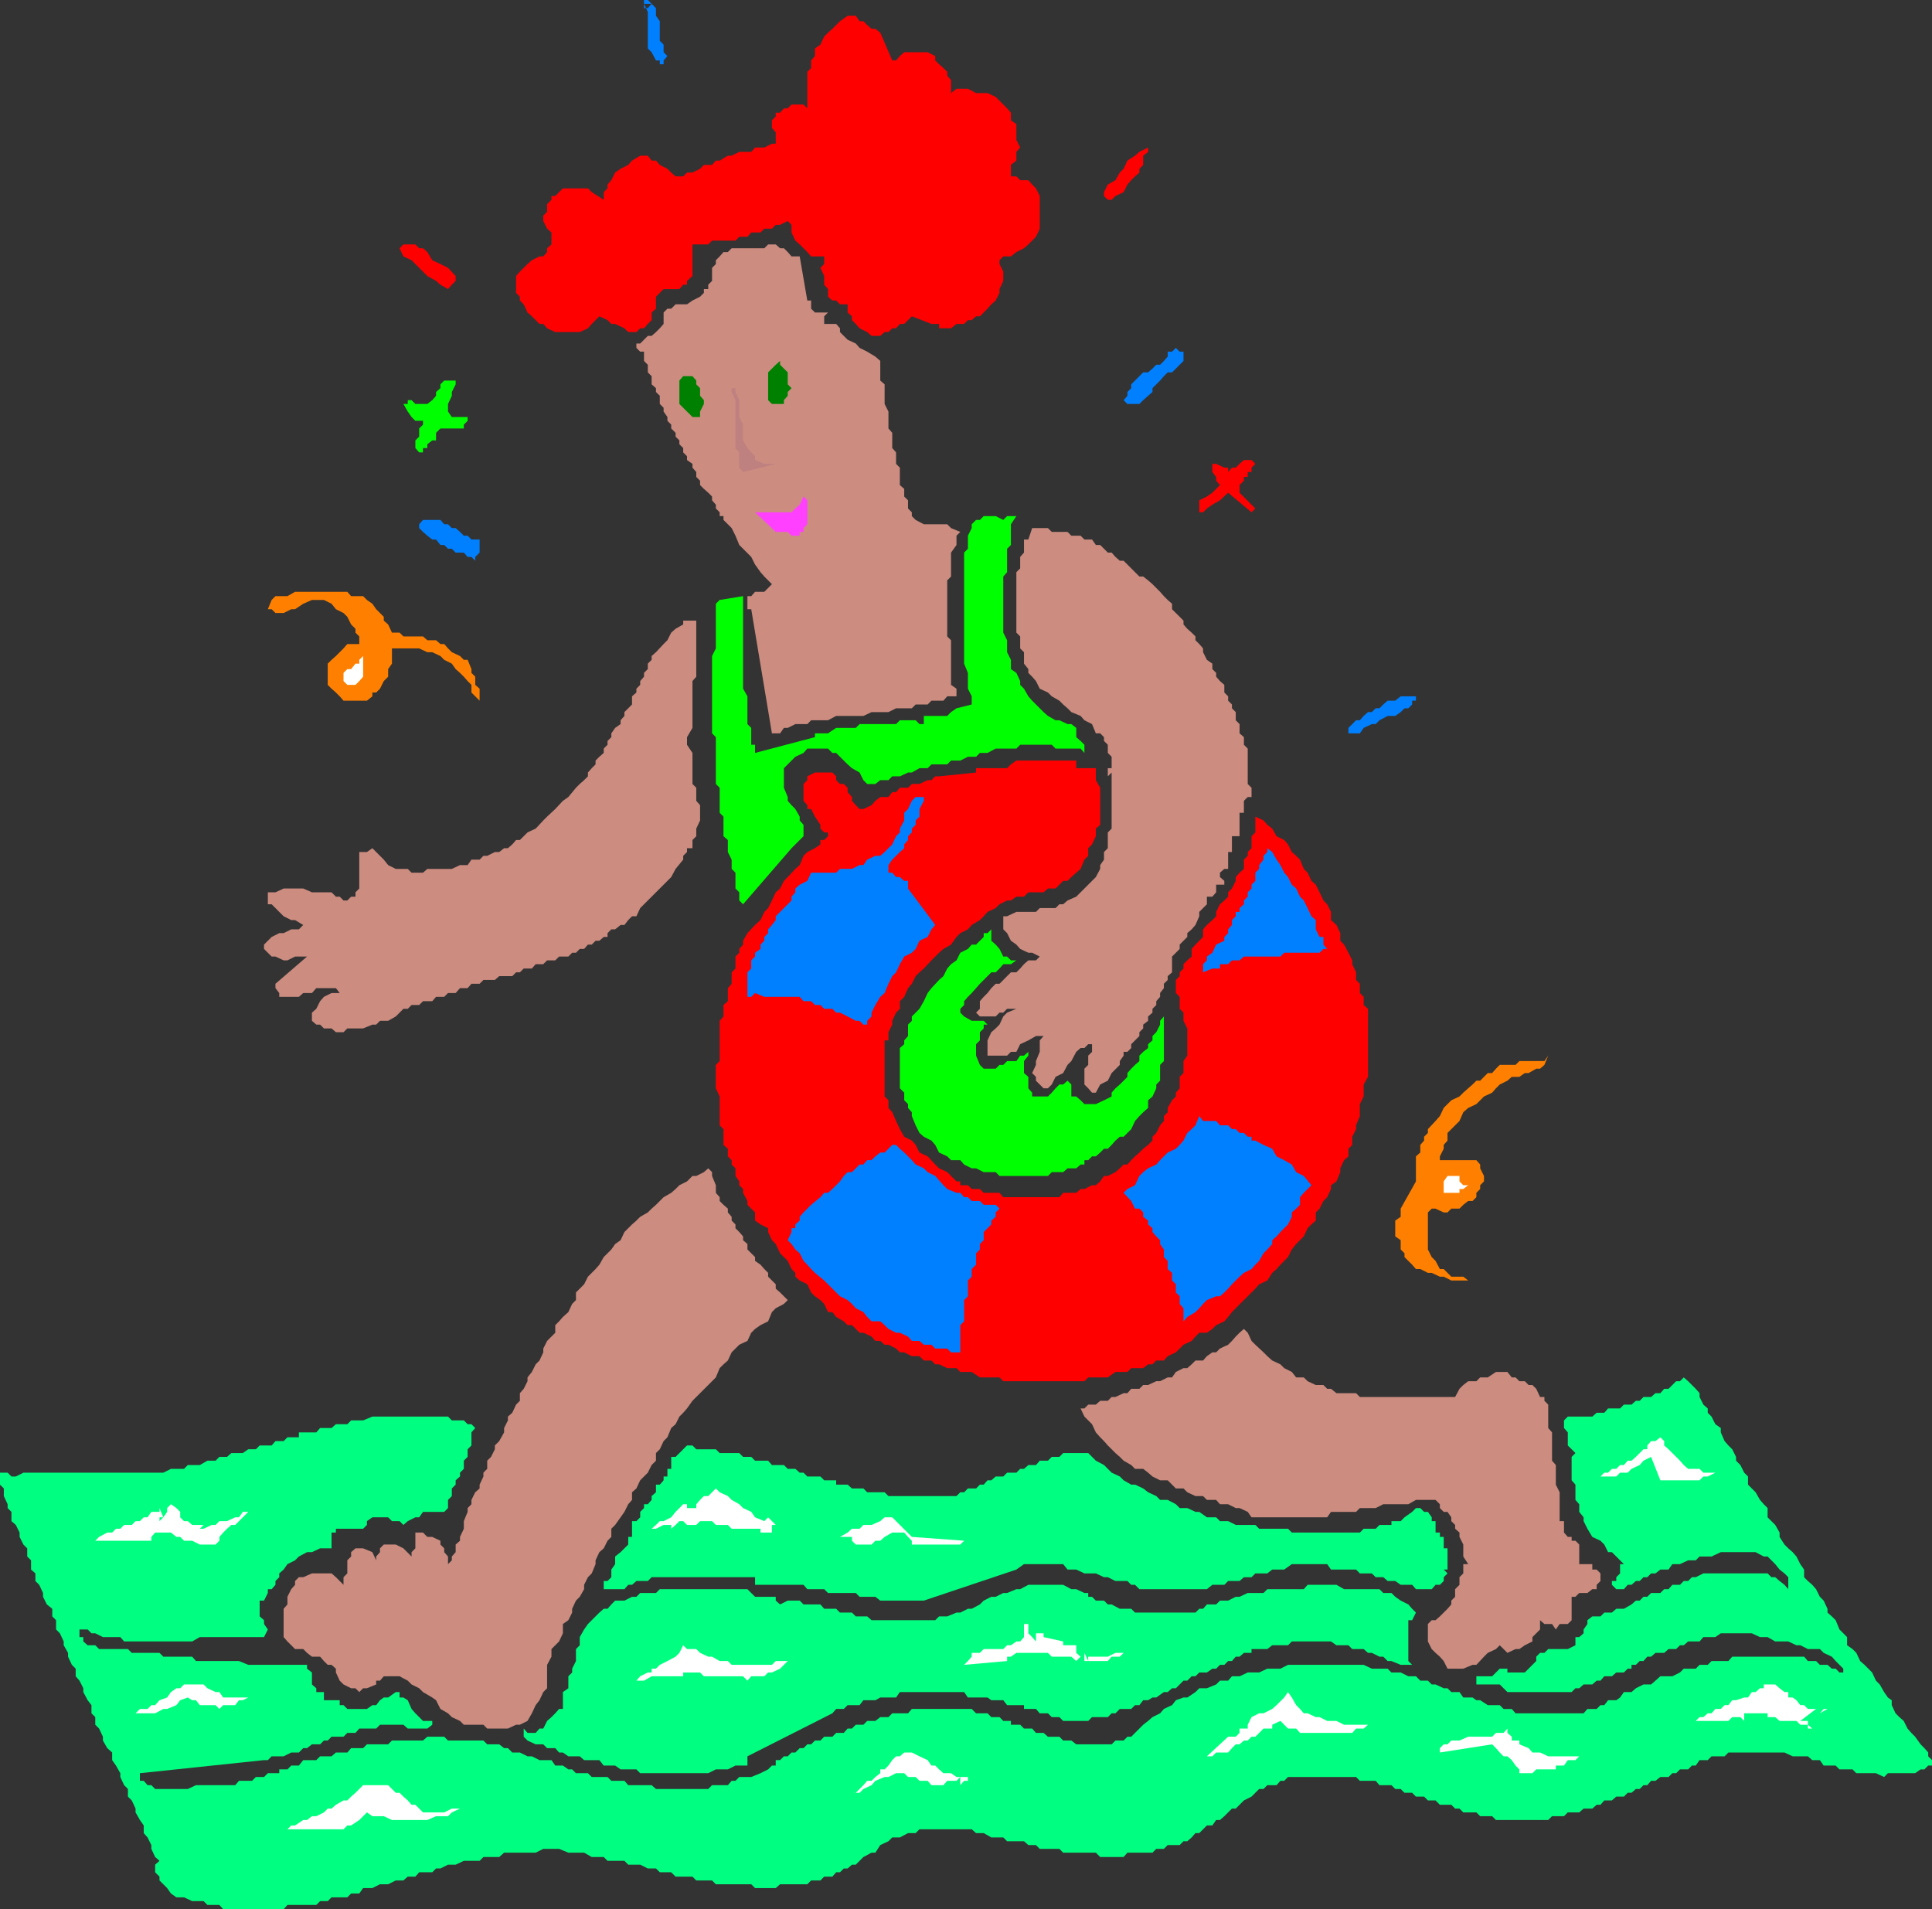
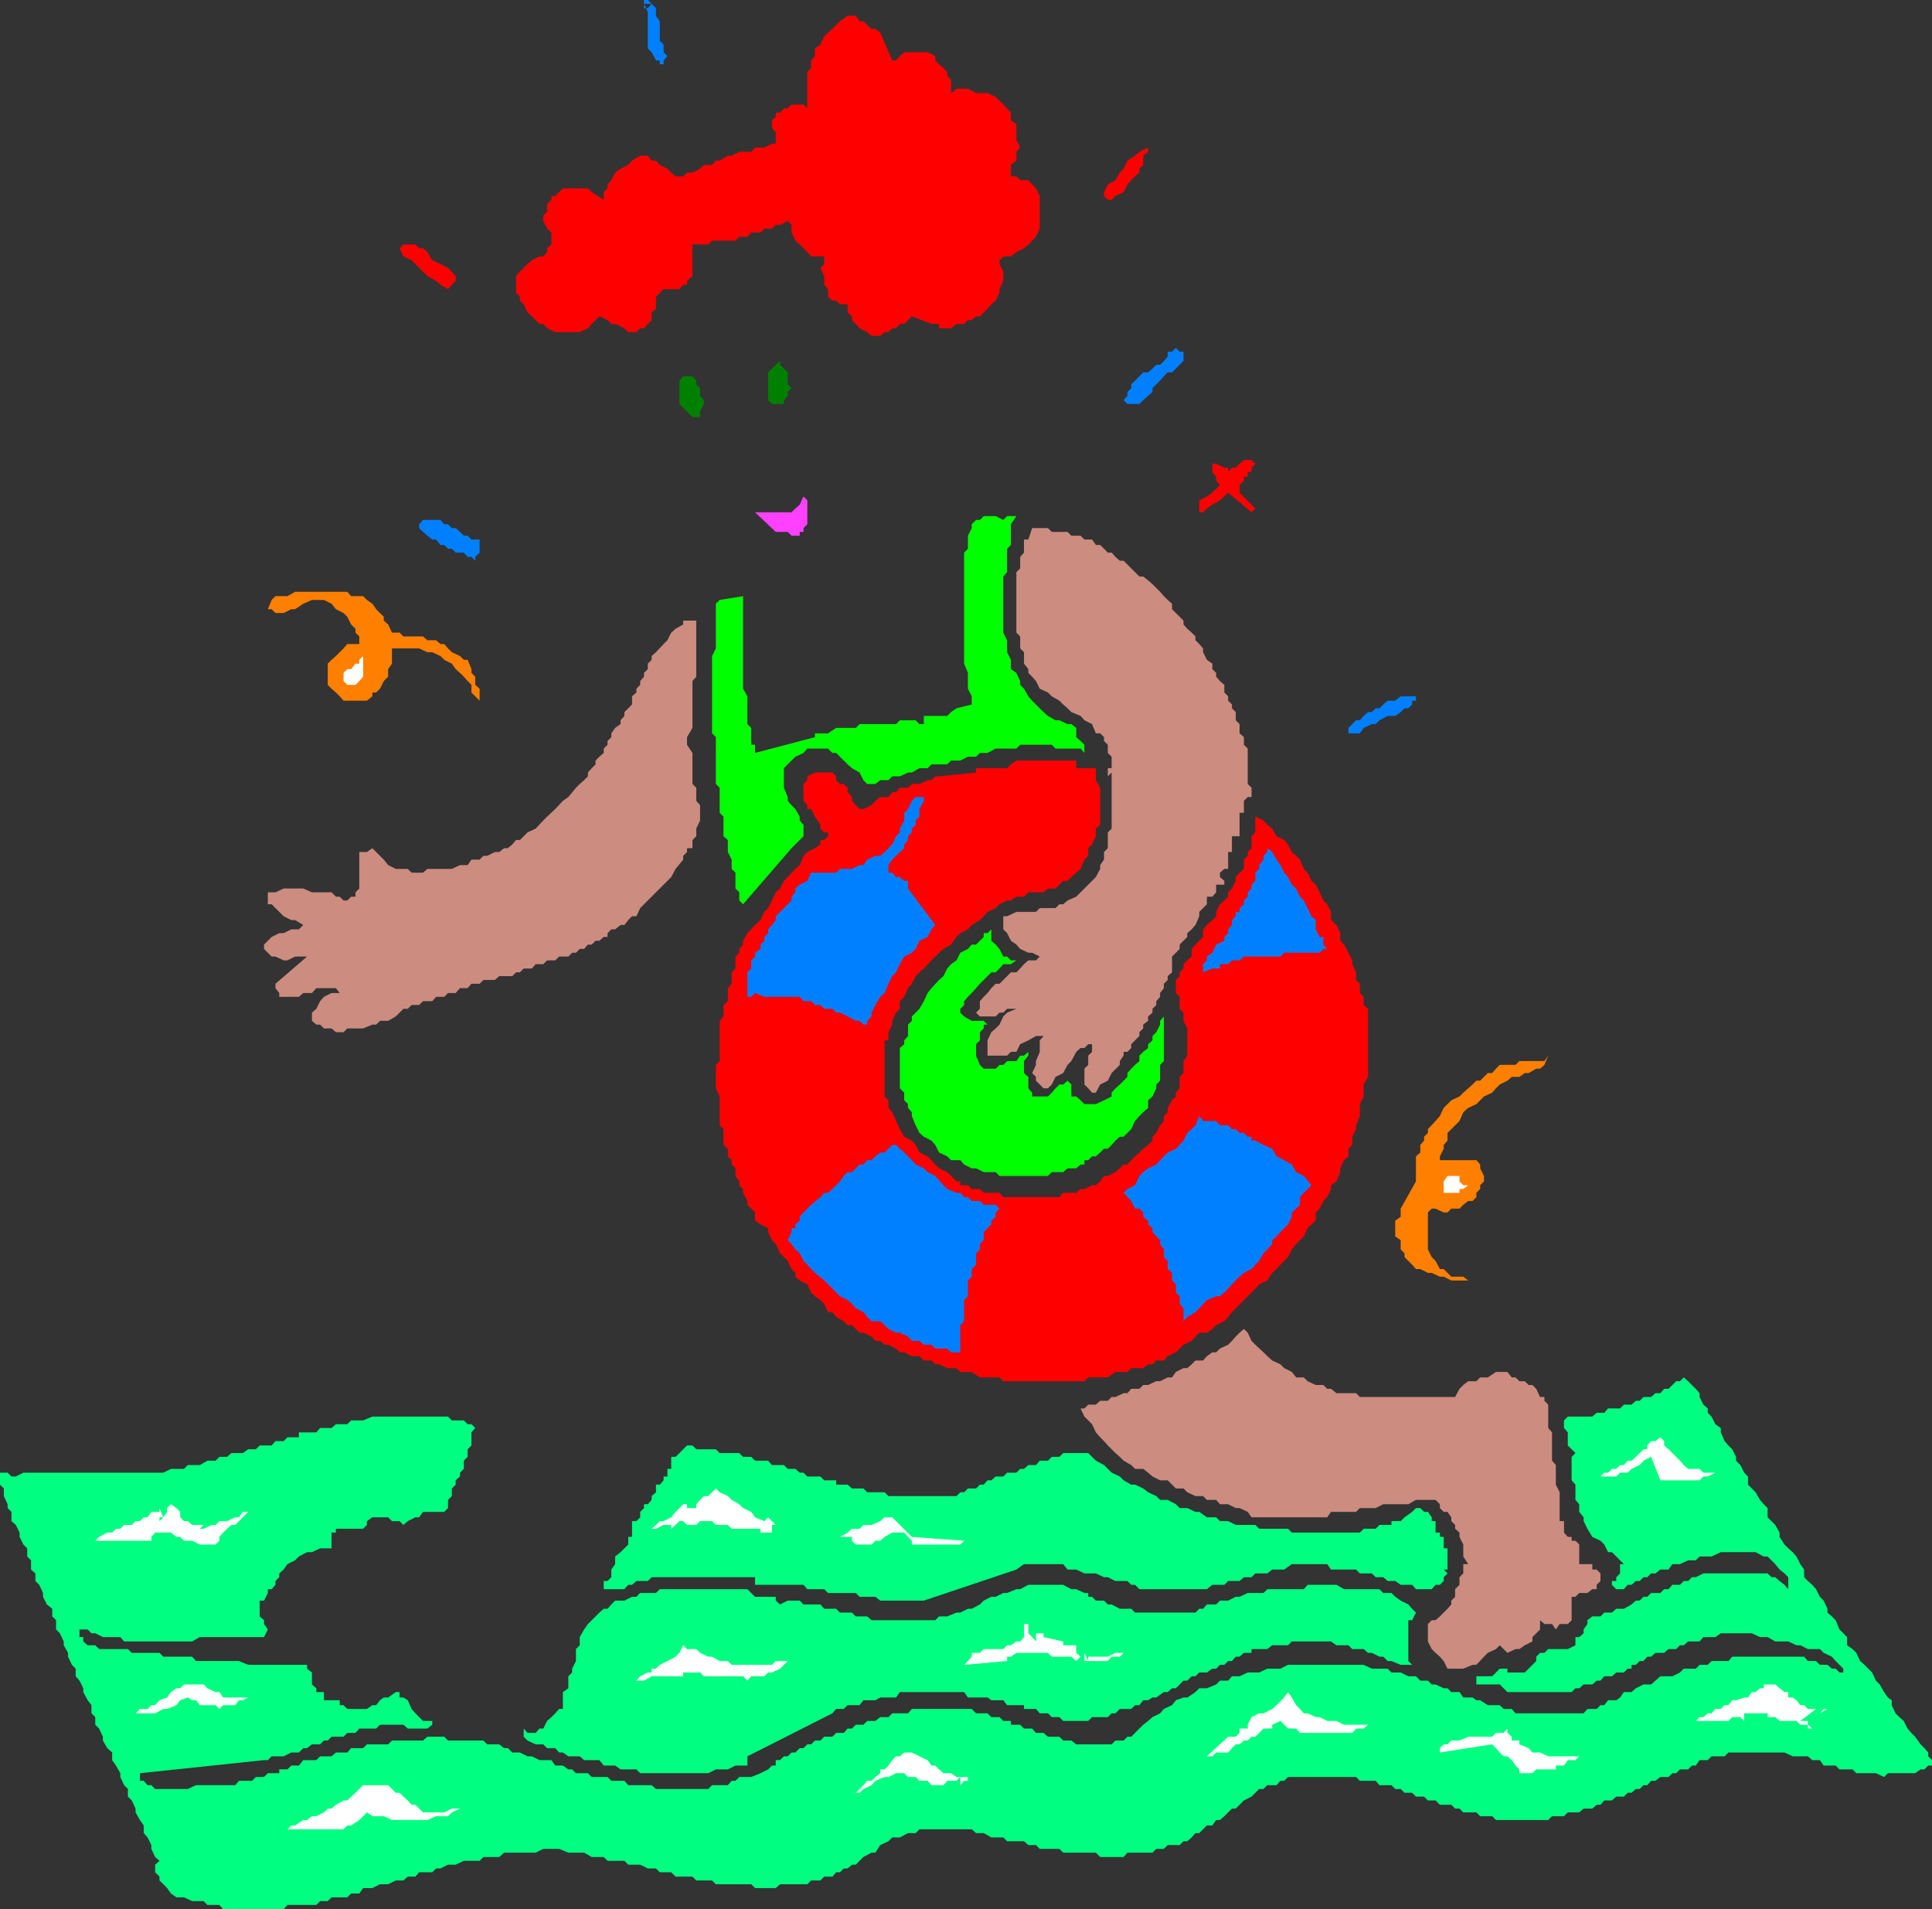
<svg xmlns="http://www.w3.org/2000/svg" width="354.902" height="350.699">
  <rect width="100%" height="100%" fill="#333333" stroke="none" />
  <path fill="#0080ff" d="m122.602 10.297-.7.8h.7-.7v.7h-.699v-.7h-.703l-.797-1.5-.703-.699V2.2l-.7-1.5v.8h.7l.703-.8h-1.402V0H119l.703.7.797.8v1.398l.703 1V7.5l.7.7v1.398l.699.699" />
  <path fill="red" d="m161.703 6 2.2 5.098h.699l.699-.801.8-.7h4.301l1.399.7v.8l.699.7.8.703.7.7v.698l.703.801v2.399l1-.801h2.098l1.5.8h2.101l1.5.7.7.703L185 19.898l.703.801v1.399l1 .699v2.902l.7 1.399-.7.8V29.5l-1 .797v2.101h1l.7.7h1.5l.699.8.699.7L191 36v6l-.7 1.5-1.398 1.398-.8.7-1.399.699-1 .8h-1.402l-.7.7v.703l.7 1.398v1.7l-.7 1.5v.699l-.699 1.402-.8.7-.7.8-.699.7-.703.699h-.7l-.8.699h-.7l-.698.703h-1.399l-1 .797H172.5V59.5h-1.398l-3.602-1.402-.7.699-.698.703h-.801l-.7.797h-.699l-.699.703h-.703l-.797.7h-1.601l-.801-.7-1.399-.703-.699-.797-.703-.703v-.7l-.797-.699v-1.5h-1.402l-.7-.699h-.699l-.8-.699v-1.402l-.7-.801v-1.598l-.699-1.5.7-.699v-1.402H149l-.7-.801-1.398-1.399-.8-.699-.7-1.5v-1.402l-.699-.7-1.402.7h-.801l-.7.703h-1.398l-.699.7H138l-.7.8h-1.5l-.698.7H130.8l-.7.698h-2.898V50.7l-1 .899v.699h-.703l-.7.8h-2.898L120.5 54.5v2.2l-.797.698v1.399L119 59.5l-.7.797h-.698l-.7.703h-1.5l-.699-.703L113 59.5h-.7l-.698-.703-1.5-.7-.7.7-.699.703-.703.797-1.5.703H102l-1.5-.703-.7-.797h-.698l-.7-.703-.699-.7-.8-.699-.7-1.5-.703-.699V54.5l-.7-.703v-3.098l.7-.8.703-.7.7-.699.8-.703 1.399-.7h.699l.699-.8v-.7l.8-.699V42.7l-.8-.699-.7-1.402v-1l.7-.7V37.5l.8-.8V36h.7l1.402-1.402H108l.703.699 2.2 1.402v-1.402l.699-.7v-.699l.699-.8.699-1.399 1-.699 1.402-.703.7-.797 1.5-.902H119l.703.902h.797l.703.797 1.399.703.699.7.8.698h1.399l.703-.699h1l1.399-.699.699-.703h1.5l.699-.797h.703l1.5-.902h.7l1.398-.7H138l.703-.8h1.7l1.398-.7h.699v-2.101l-.7-.797v-1.402l.7-.7V20.7h.8l.7-.8h.703l.7-.7h2.199l.699.7v-6.7l.699-.7v-1.402l.703-.801V8.898l1-.699.7-1.5.699-.699.8-.703 1.399-1.399 1.402-1h1.5l.7 1h.699l.699.7.8.699h.7l.902.703m49.199 21.098v.8l-.902.7v1.699l-.7.703v.7l-.8.698-.7.7-.698.8-.7 1.399-1.5.703-.699.7h-.703l-.7-.7v-.703l.7-1.399 1.402-.8.801-1.399.7-.699.699-1.5 1.398-.902.8-.7 1.602-.8M83.703 50.7v.898l-.703.699-.7.8-1.398-.8-.8-.7L78.5 50.7l-.797-.8-1.402-1.399-.7-.703-1.5-.7-.699-1.5.7-.699H76.3l.699.7h.703l.797.699.902 1.5 1.5.703 1.399.7 1.402 1.5" />
-   <path fill="#cc8c80" d="m146.902 47.098 1.399 8.101H149v1.5l.703.7h2.399l-.7.699V59.5h2.2l.699.797V61l.699.7.703.698 1.5.7.7.8 1.398.7 1.5.902.902.797v3.601l.797.7v3.601l.703 1.399v3.101l.7.801v2.797l.699.8V85.2l.699.7v3.199l.8.699V91.2l.7.7v1.5l.699.699v.699l.703.703 1.5.797H174l.703.703 1.7.7-.7.698v1.7l-1 1.402v4.398l-.703.7v10.3l.703.7v8.199l1 .703v1.398H174l-.7.801h-2.198l-.7.7h-2.199l-.703.699h-2.898l-1.399.699h-3.101l-1.5.703h-5l-1.5.797H149l-.7.703h-2.198l-1.399.7H144l-.7 1h-1.5l-3.8-22.802h-.7V109.5h.7l.703-.8h1.7l.699-.7.699-.703-1.399-1.399-.699-.8-1-1.399-.703-1.402-2.2-2.2-.698-1.699-.7-1.398-.699-.703-.8-.797v-.703h-.7v-.7l-.703-.699V92.7l-.7-.8v-.7l-.698-.699-.801-.703-.7-.7v-.8l-.699-.7V86.7l-.699-.8v-.7l-1-.699v-.703l-.703-.7v-.8l-.7-.7v-.699l-.698-.699v-.7l-.801-.8V78l-.7-.703v-.7l-.699-1v-.699l-.699-.699v-1.5L120.5 72v-.703l-.797-.7v-1.5l-.703-.699V67l-.7-.703v-1.7h-.698l-.7-.699v-.8h.7L119 61.699h.703L120.5 61l.703-.703.7-.797v-2.102l.699-.699h.699l.8-.8h2.102l1-.7 1.399-.699.699-.703v-.7h.8v-.8l.7-.7V49.2l.699-.699v-.703l.703-.7.7-.8h.8l.7-.7h6l.699-.699h1.398l.8.7h.7l.703.699.7.8h1.5" />
  <path fill="#0080ff" d="M211.703 72h.7-.7l-.8.7-.903.8-.7.7h-2.198l-.7-.7.7-.8V72l.699-.703v-.7L210 68.399h.902l.801-.699.7-.699h.699l.699-.703.699-.797v-.902h.8l.7-.7.703.7h.7v1.699l-.7.703-.703.7-.7.698h-.8l-.7.7-.698.8-1.399 1.399V72" />
  <path fill="green" d="m145.402 71.297-.699.703v.7l-.703.8v.7h-2.2l-.698-.7v-5.102L142.5 67l.8-.703V67l.7.7.703.698v2.2l.7.699M129.3 74.2l-.698 1.398v1h-1.399l-1-1-.703-.7-.7-.699v-4.3l.7-.801h1.703l.7.8v.7l.699.699v1.402l.699.801v.7" />
-   <path fill="#0f0" d="M83.703 69.898v.7L83 72v.7l-.7 1.5v1.398l.7 1h2.902v.699l-.699.703v.7h-4.3l-.801.8v1.398h-.7l-.902.7v.699h-.797v.8H77l-.7-.8v-1.399l.7-.699v-1.5l.703-.699v-.703h-1.402l-.7-.7-.699-1-.8-1.398h.8V73.5h.7l.699.7H78.5l.902-.7.7-.8V72l.8-.703v-.7l.7-.699h2.101" />
-   <path fill="#bf8080" d="m142.5 85.2-6 1.5-.7-.802v-2.8l-.698-.801V73.5l-.7-1.5v-.703h.7V72l.699 1.5v3.098L136.5 78v2.898l.8 1.399.7.8.703.7v.703l1.7.7h2.097" />
  <path fill="red" d="m230.602 85.2-.7.698v.801h-.699v.899h-.703v.699l-.797.8V90.5l2.899 2.898-.7.7-4.3-3.598-1.5 1.398-1.399.801-1 .7-.703.699h-.7v-2.2l1.403-.699 1-.699.7-.703.699-.7-.7-.8v-.7l-.699-.898v-1.5h.7l1.5.7h.699v.8l.699-.8H227l.703-.7.797-.699h1.402l.7.7" />
  <path fill="#ff40ff" d="M147.602 97.7h-.7v.698h-1.5l-.699-.699H142.5l-3.797-3.601h6.7l.699-.7.8-.699.7-1.5.699.7v4.398l-.7.703v.7" />
  <path fill="#0080ff" d="M88.102 99.098v2.402l-.801.797V103l-.7-.703h-.699l-.699-.797h-1.5l-.703-.703h-.7l-.698-.7h-.7l-.8-1h-.7l-.902-.699-.797-.699L77 97v-.703l.703-.797h3.2l.699.797h.699L83 97h.703l.797.7.703.698h.7l.699.7h1.5" />
  <path fill="#0f0" d="m186.703 94.797-1 1.5v3.8l-.703.7v4.3l-.7.801V116.2l.7 1.399v2.199l.703 1.402v1.7l1 .699.7 1.5v.699l.699.703.8 1.398.7.801.699.7 1.402 1.398.797.703 1.402.797h.7l1.5.703h.699l.902.7v1.698l.797.7.703.699v1.5l-.703-.797h-4.598l-.699-.703h-5.8l-.7.703h-3.8l-1.5.797H180l-.7.703h-1.5l-1.398.7h-1.699l-.703.698h-2.898l-.7.7h-1.5l-1.402.8h-.7l-1.5.7h-1.398l-.699.699h-1.5l-.902.703h-1.5l-.7-.703-.699-1.399-1.402-.8-.797-.7-1.402-1.398-.7-.703h-.699l-.8-.797H148.3l-.7.797-1.5.703-1.398 1.398-.703.7v3.601l.703 1.7v.699l.7.8.699.7.8 1.402v.7l.7.8v2.098l-2.2 2.199-8.902 10.3-.7-.699v-1.5l-.698-.699v-2.902l-.7-.7v-1.699l-.699-1.398v-2.203l-.8-.7V150l-.7-.703v-4.598L131.5 144v-8.602l-.7-.699V120.5l.7-1.402v-8.2l.703-.699 4.297-.699v17l.8 1.398V133l.7.7v3.097h.703v1.5l11-2.899v-.699h2.399l1.5-1h3.601l.7-.699h6.699l.699-.703h2.902l.7.703h.8v-1.5H174l.703-.703 1-.7 2.797-.699v-1.5l-.7-1.398v-2.902l-.698-1.7V101.5l.699-.703v-2.399L178.5 97v-.703l.8-.797h.7l.703-.703h2.2l1.398.703.699-.703h1.703" />
  <path fill="#cc8c80" d="M229.203 137.5v6.5l.7.7v1.698h-.7l-.703.7v2.199h-.797v4.3h-1.402v2.903h-.7v3.098h-.699l-.8.699v.8l.8.7v.703h-1.5v1.398l-.699.801h-1v1.399l-.703.699-.7.703v.797l-.698 1.601-.7.801-.8.7v.699l-.7.699-.699.703v.797l-1.402 1.402v2.899l-.801.699V180l-.7.7v.8l-.698.898v.7l-.7.8v.7l-.699.699V186l-.8.7v.8l-.903.7v.698l-.7.7v.699l-1.5 1.5v.703l-.698.7h-.7v.698l-.699 1v.7l-1.5 1.5-.703 1.402-1.398.7-.801 1.5h-.7l-.699-.802-.699-.699v-2.902l.7-.7v-1.699l.699-.699v-1.402h-.7l-.699.703h-.703l-.797.7-.902 1.698-.7.7-.8 1.5-1.399.699-.699 1.402-.703.7h-.797l-.703-.7-.7-.699v-.703l-.698-.7.699-1.5v-.699L191 193.2v-2.101l.703-.801h-1.402l-1.399.8-1.5.7-.699 1.402h-1l-.703.7h-3.598v-2.801l.7-1.5.8-.7.7-.699.699-1.5.699-.7 1.703-.703H185l-.7.703h-.698l-.7.7H180l-.7-.7.7-.703v-1.399l.703-.8.7-.7.699-.898.8-.8h.7l.699-.7.699-.703.703-.7h1l.7-.699.699-.8.8-.7h1.399l.699-.699-1.398-.699h-.7l-1.5-.703-.699-.797-1-.703-.703-1.399-.7-.699v-2.402h.7l1.703-.797h3.598l.699-.703h2.902l.7-.7h.699l.8-.699 1.602-.699.797-.8.703-.7 1.399-1.402.699-.7.8-1.5v-.699l.7-1V156.5l.699-.703v-2.899l.703-.699v-10.3l-.703.699v-1.5h.703V139l-.703-.703v-1.5l-.7-.7v-.699l-.698-.699h-.801l-.7-1.699-1.398-.703-.703-.797-1.7-.703-.698-.7-.801-.699-.7-.699-1.398-.8-.703-.7-1.5-.699-.7-1.402-.698-.801-.7-.7v-.699l-.8-1v-2.101l-.7-.7v-2.199l-.699-.699v-11.101l.7-.7v-2.101l.699-.797v-2.402h.8l.7-2.098h2.898l.703.7h2.899l.699.698h1.699l.703.7h1.399l.699 1h.8l.7.699.699.703h.703l.7.797.8.703h.7l2.898 2.898H210l.902.7.801.699.7.703.699.7.699.8.699.7.8.698v1l.7.7.703.699.7.703v.7l.699.8.8.7.7.698v.7l.699.699.699.8v.7l.703 1.402 1 .7v1l.7.699v.699l.699.8.8.7v1.402l.7.7v.8l.699.7v.699l.699.699v1.5l.703.703v1.7l.797.698v1.399l.703.703" />
  <path fill="#ff8000" d="m71.3 114.7.7 1.5h-.7 2.102l.7.698h3.601l.797.7h1.602l.8.699h.7l.699.8.699.7 1.5.703.703.7h.7l.699 1.698v.7l.699.699v1.5l.8.703v2.2l-1.5-1.5v-1.403l-.699-.7-.699-.8-.703-.7-.797-.699-.703-1-1.398-.699-.7-.699-1.5-.703H78.5l-1.5-.7h-5v2.801l-.7 1v1.399l-.8.8-.7 1.403-.698.7h-.7v.698l-1 .801h-4.3l-.7-.8-.699-.7-.8-.699-.7-.703v-3.899l.7-.699.8-.699.7-.703.699-.7.699-.8H66v-1.399l-.7-.699v-.699l-.8-.8-.7-1.403-.698-.7-1.399-.699-.8-1-1.403-.699h-2.2l-1.597.7-1.5 1H53.5l-1.398.699h-1.5l-.7-.7h-.699l.7-1.699.699-.699H52.8l1.402-.8H63.8l.699.8h2.203l.7.7 1 .698.699 1 1.398 1.399V114l.8.7" />
  <path fill="#cc8c80" d="M127.902 114v10.297l-.699.8v8.602l-1 1.7v1.398l1 1.5V144l.7.7v2.398l.699.8v2.801l-.7 1.5v1.399l-.699.699v1.5h-1v.703l-.703.7v.698l-1.398 1.7-.801 1.5-.7.699-1.398 1.402-1.5 1.5-.703.7-1.398 1.398-.7 1.5h-.8l-.7.703-.699.898H114l-1 .801h-.7l-.698.7v.699h-.7l-.8.699h-.7l-.699.703H108l-.7.797h-.8l-.7.703h-.698l-.7.7h-1.699l-.703.698h-1.5l-.7.7h-1.398l-.699.8h-1.5l-.703.7h-.7l-.698.699h-2.399l-.8.703H88.8l-.7.7h-1.5l-.699.8H84.5l-.797.898h-1.402l-.7.7h-1.5l-.699.8h-1.699l-.703.7h-1.398l-.7.699h-.8l-.7.703-.699.7-1.402.8h-1.5l-.7.7h-.699l-1.699.698h-2.902l-.7.7h-1.398l-.8-.7H59.5l-.7-.699h-.698l-.801-.699V186l.8-.703.7-1.399.699-.8 1.402-.7h1.5l-.699-.898h-3.601l-.801.898h-1.598l-.8.7H51.3v-.7l-.7-.898v-.8l5.801-5h-2.199l-1.402.698h-.7l-1.5-.699h-.699l-1.402-1.402v-.797l1.402-1.402 1.399-.7h.8l1.399-.699h1.402l.801-.8-1.5-.899H53.5l-1.398-.703-.801-.797-.7-.703-.699-.7h-.699v-2.199h1.399l1.5-.699h3.601l1.598.7h3.601l.801.8h.7l.699.7h.699l.699-.7h.8v-.8l.7-.7V156.5h1.402l1-.703.7.703 1.398 1.398.8 1 1.403.7h2.2l.699.699h2.101l.797-.7H83l1.5-.699h1.402l.7-1h1.5l.699-.699h.699l1.402-.699h.801l.899-.703h.699l.8-.7.7-.8h.699l.703-.7.7-.699 1.5-.699 1.398-1.5.699-.699 1.5-1.402 1.402-1.5 1-.7 1.399-1.699.699-.699.8-.703.7-.7v-.699l.703-.8.7-.7v-.699l.699-.699.8-.703v-.797l.7-.703v-.7l.699-.699v-.699l.699-1 1-.699v-.703l.703-.797v-.703l1.399-1.399v-1.5l.8-.699v-.699l.7-.703v-.7l.699-.8v-.7l.699-.699v-1l.703-.699v-.699l.797-.703 1.402-1.5.7-.7.699-1.398.8-.699 1.399-.8v-.7h2.402" />
  <path fill="#fff" d="M64.5 125.797h-.7l-.698-.7v-1.5l.699-.699h.699l.8-1h.7v-.699l.703-.699v3.797l-.703.8-.7.7h-.8" />
  <path fill="#0080ff" d="M260.102 127.898v.801h-.7v.7l-.699.699H258l-.7.699-1 .703h-1.398l-1.5.797-.699.703H252l-1.5.7-.7 1h-2.097v-1l.7-.7.699-.703h.699l.699-.797.8-.703h.7l.703-.7h.7l.699-.699.8-.699h1.399l1-.8h2.8" />
  <path fill="red" d="M197.703 141.098h3.598v2.199l.8 1.402v6.801l-.8.7v1.398l-.7 1.5-.699.699v1.402l-.699.7-.703 1.699-.797.699-.902.8-.7.7h-.8l-.7.703-.699.7H192.5l-.797.698h-2.8l-.801.801h-1.399l-1 .7H185l-1.398.699-.7.699-1.5.703-.699.797L180 169l-1.5.898-.7.801-1.398.7-.699.699-1 1.402-1.402.797-.801.703-1.398 1.398-1.399 1.5-.8.7-.7.699-.703 1.402-.7.801-.698 1.598-.801.8v1.399l-.7.703-.699 1.5v.7l-.699 1.398v1.5h-.703v10.3l.703.7v1.402l.7.797.699 1.601.699 1.5.8 1.399 1.399.703.703.797.7 1.402 1.5.7 1.398 1.5.699.699 1.5.699 1.703 1.703h.7v.7h1.398l.699.698h1.5l.703.7h2.899l.699.8h10.3l.7-.8h2.402l.797-.7h.703l1.399-.699h.699l.8-.699.7-1h.699l1.402-.703.801-.7.7-.699h.699l.699-.8.699-.7.8-.699.7-.699.902-.703.801-.797v-.703l.7-.7.699-1.398.699-.8V205l.699-.703v-.797l.8-1.402.7-.7v-.699l.703-.8v-2.102l.7-.7v-2.199l.699-1v-5l-.7-1.398V186l-.699-.703v-2.2l-.703-.699V180l.703-.703v-.7l.7-.699v-.8l.699-.7.8-.699v-1.402l.7-.797.699-.703.699-.7V170.7l.703-.8 1-.899.7-.703v-.797l.699-1.402.8-.7.7-.699v-.8l.699-.7.699-1.402v-.7l.703-.8.797-.7v-1.699l.703-.699v-.699l.7-.703v-2.2l.699-.699V150l1.5.7.699.8.902.7.797 1.398 1.402.699.7.8.699 1.403.8.7.7.698.699 1.7.703.699.7 1.5.8.703.7 1.398.699 1.5.699.7.699 1.402v1.5l1 .898.703 1.5v1.399l.7.703.8 1.5.7 1.398v.7l.699 1.5V180l.699.7v1.698l.699.7v1.5l.8.699v12.5l-.8 1.402v2.2l-.7 1.398V205l-.698 1.7v.698l-.7 1.399v1.5l-.699.703v1.398l-.8.7-.7 1.5v.699L245.5 217l-1 .7v.698l-.7 1.5-.698.7-.7 1.402-.699.7v1.5l-.8.698-.7.7-.703 1.5-.7.699-.698.703-.801 1-.7 1.398-1.398 1.399-.703.8-.797.7-.902 1.402-1.5.7-.7.8-1.398 1.399-.703.699-1.5 1.5-.7.703-.698.898-.7.801-1.5.7-.699.699-1 .699h-1.402l-.7.703-.699.797-1.5.703-.699.7-.703.698-1.5.7-.7.8h-1.398l-.699.7h-.8l-.903.699h-2.2l-.698.703h-2.2l-1.402 1h-3.598l-.699.7h-14.902l-.7-.7H180l-1.5-1h-2.098l-.699-.703H174l-1.5-.7h-.7l-.698-.699h-1.399l-.8-.8H167.5l-1.398-.7h-.801l-.7-.699-1.398-.699h-.703l-.797-.703h-.902l-.7-.797-1.5-.703h-.699l-.699-.7-.703-.699h-.797L155 242.7l-1.398-.8-.7-.899h-.8l-.7-1.5-.699-.703-1-.7-.703-.699-.7-1.5-1.398-.699-.8-.699v-.703l-.7-.7-.699-1.5-.703-.699-.7-.699-.8-1.699-.7-.703-.698-1.5v-.7l-1.399-.699-1-.699v-1.5L138 222l-.7-.703v-.7l-.8-1.5v-.699l-.7-.699V217l-.698-1v-1.402l-.7-.7v-.8l-.699-.7V211l-.8-.703v-2.899l-.7-.699v-5.3l-.703-1.5v-4.301l.703-.7V187.5l.7-.8v-2.102l.8-.7V181.5l.7-.8v-2.102l.699-.7V175.7l.699-.699v-.703l.699-.797v-.703l.8-1.399 1.403-1.5 1-.898.7-1.5.699-.703.699-1.399.699-1.5.8-.699.7-1.402.703-.7 1.399-1.5.8-.699.7-1.699.699-.699 1.402-.703 1-.7v-.8h.7l.699-.7v-.699h-.7l-.699-.699v-.699l-1-1.5-.703-1.402h-.7v-.7l-.698-.8V144l.699-.703v-.7l1.402-.699h3.2l.699.7v.699l.699.703H155l.703.7v.8l.797.898v.7l.703.8.7.7h.699l1.5-.7.699-.8.902-.7h1.5l.7-.898h.699l.699-.8h1.5l.699-.7h1.402l1.5-.703h.7l.699-.7h.699l6.8-.699v-.8h5.7l.703-.7 1-.699h11v1.399" />
  <path fill="#0080ff" d="M169.703 146.398v.7l-.8 1.5V150l-.7.7v.8l-.703.7v.698l-.7.7v.699l-.698.8v.7l-.801.703-1.399 1.398-.699 1v1.399h.7l.699.8h.699l.8.7h.7v1.402l5 6.7-.7.8-.699 1.399-1.5.699-.699 1.5-.703.703-1.398.7-.801 1.398-.7 1.5-.699.699-.699 1.402-.703 1.7-.797.699-.902 1.5-.7 1.402v.7l-.8.8v.7h-.7l-.699-.7h-.699l-1.5-.8-1.402-.7h-.7l-.699-.703h-1.5l-.699-.7h-1l-.703-.699h-1.398l-.7-.8h-6.5l-1.699-.7-.703.7h-.7v-4.5l.7-.7v-1.5l.703-.699V175l1-.703v-.797l.7-.703v-.7l.699-.699v-.699l.699-.8.699-.899v-.703l.8-.797.7-.703.703-.7.7-.699v-.699l.699-.8v-.7l.8-.699 1.399-.703.699-1.5h4.602l.699-.7h2.199l1.402-.699h.7l.699-1 1.5-.699h.902l.797-.699 1.402-1.402.7-1.5.699-.7v-.699l.8-1.5v-1.402l.7-.7.699-1.5.703-.699h1.5m74.097 27.899h-.698l-.7.703h-6.5l-.699.7H228.5l-.797.698h-1.402l-.7.7h-1.5v.8h-1.398l-1.703.7v-1.5l.703-.7v-.699l1-.699.7-1.5 1.5-.703v-.7l.699-.699v-.699l.699-.8V169l.699-.703v-.797h.703v-.703l.797-.7v-.699l.703-.699v-.8l.7-.7v-.699l.699-.703v-1.5l.699-.7v-.699l.8-1v-.699l.7-.699v-.703l.902.703.797 1.398.703 1 .7 1.399.699.8.699 1.403.8.7.7 1.5.699.698.703 1.399.7 1.5.8.703v1.7l.7 1.398h.699v1.402l.699.797" />
  <path fill="#ff8000" d="m284.402 193.898-.699 1.7-.8.699h-.7l-1.402.8h-.7l-1 .7h-1.398l-.8.703-1.403.7-.7.698-.698.801-1.5.7-1.399 1.398-1.5.703-.902.797-.7 1.601-2.199 2.2v1.402l-.699.797V211l-.703 1.398v.7h6.703l.7.8v.7l.699 1.402v1l-.7.7v.698l-.699.7v.8l-.703.7h-.797l-.902.699-.7.703h-1.5l-.699.7h-.699l-1.5-.7H263l-.7.7v6.8l.7 1.398.703.7.797 1.5h.703l.7.699.699.703h2.199l.902.7h-3.101l-1.399-.7h-.703l-1.5-.703h-.7l-1.398-.7h-.8l-.7-.8-.699-.7-.703-.699v-.699l-.7-.699v-1.703l-1-.7V224.2l1-.699V222l2.802-5v-4.602l.8-.699v-1.402l.7-.797v-.703l.699-.7v-.699l1.402-1.5.797-.898.703-1.5 1.399-1.402 1.5-.7.699-.699.902-.8.797-.7.703-.699h.7l.699-.703.699-.7h.8l.7-.8.699-.7h2.902l.7-.699h4.601l.7-1" />
  <path fill="#0080ff" d="m240.902 217.7-.699.698-.703.7-.7.8v1.399l-.698.703-.801.7v.8l-.7 1.398-1.398 1.399-.703.8-.797.7v.703l-.902 1-.7.7-.8 1.398-.7.699-.699.8-1.402.7-.797.703-.703.7-.7.698-.698.801-.7.7-.8.699h-.7l-1.699.699-.703.703-.7.797-.698.703-1.5.898-.7.801v-2.402l-.699-.797v-1.402l-.703-.7v-1.5l-.7-.699v-1.402l-.8-.7v-1.5l-.7-.699V229.5l-.698-1v-.703l-.7-.7-.699-.8v-.7l-.8-.699v-.699L210 223.5v-.8l-.7-.7h-.8l-.7-1.402-1.398-1.5.7-.7 1.398-.699.8-1.699.7-.703.902-.7 1.5-.699.7-.8 1.398-1.399L216 211l.703-.703.7-.797.699-1.402.8-.7.7-.699.699-1.699.699.898h2.402l.7.801h1.5l.699.7H227l.703.699h.797l.703.699h.7v.703h.699l1.5.797 1.601.703.797 1.398 1.402.7 1.399.8.8 1.399 1.399.703 1.402 1.7m-57.3 4.3-.7.7v.8l-.8.7v.698l-1.399 1.399v1.5l-.703.703v1l-.7.7v2.097l-.8.8v1.403l-.7.7v2.898l-.698.699v3.902l-.7.7v5h-1.699l-.703-.7h-2.2l-.698-.699h-1.399l-.8-.703H167.5l-.7-.797-1.5-.703h-.698l-1.399-.7-.703-.699-.797-.699h-1.601l-.801-.8-.7-.899-1.398-.703-.703-.797-.797-.703-1.402-.7-2.899-2.898-1.699-1.402-.703-.7-.7-.8-.698-.7-.7-1.398-.8-.699-.7-1-.699-.703.7-1.5v-.7h.699v-.699l.8-.699v-.699l.7-.8.699-.7.699-.703 1.703-1.399.7-.8h.699l.8-.7 1.399-1.398.699-1 .703-.703h.797l.703-.7.7-.699h.699l.699-.8h.8l.7-.7.902-.699h.797l.703-.699.7-.703h.699l.699.703.8.7 1.399 1.398.703.8 1.5.7.7.699 1.398.703 1.5 1.7.699.698 1.703.7h.7l.699.8h.699l.699.7h1.5l.703.699h2.2l.699.703" />
-   <path fill="#cc8c80" d="m144.703 238.797-.703.703-1.5.797-.7.703-.698 1.7-1.399.698-1 .7-.703.699-.7 1.5-1.5.703-1.398 1.398-.699 1.5-.8.7-.7.699L131.5 253l-4.297 4.297-1 1.402-.703.801-.7.7-.698 1.398-.801.699-.7 1.703-.699.7-.699 1.5-.703.698v1.399l-.797.8L119 270.5l-1.398 1.398-.7 1.5-.8.7v1.402l-.7.797-.699 1.402-.703 1-1 1.399-.7.699v1.5l-.698.703-.7 1.398-.8.7-.7 1.5v.699l-.699 1.703-.703.7-.7 1.398v.8l-.8 1.399-.7.703-.698 1.5v.7l-.7 1.398-1 .699V300l-.699 1.5-.703.7-.7.698v1.399l-.8 1.5v4.3l-.7.7-.698 1.5-.7.902-.699 1.5-.8 1.399-1.403.699h-.7l-1.5.703h-3.8l-.7-.703h-3.597l-.703-.7-1.5-.699-.7-.699-1.398-.8-.8-1.602-.7-.5-1.699-1-.703-.7-1.398-.699-.7-.699-1.5-.8H70.5l-.7.8h-.698v.7l-1.7.699h-.699l-.703.699-.7-.7h-.8l-1.398-.699-.7-.699-.699-1.5v-.699l-.8-.703h-.7l-.703-.7-.7-.8h-1.5l-.898-.7-.699-.699h-1.5l-.703-.699-.7-.699-.698-.8v-5.2l.699-.8v-1.403l.699-1.399.703-.8v-.7l.7-.699h.8l1.598-.699h3.601l.801.7 1.399 1.398v-1.399L63.8 289v-2.402l.699-.7v-.8l.8-.7h1.403l1.7.7.699 1.5v-.7l.699-.8v-.7l.699-.699h2.203l1.399.7 1.5 1.5v-.801l.699-.7V281.5h1.402l.797.797h.902l1.5.703v.7l.7.698v.7l.699.8v2.399-1l.699-.7v-.699l.703-.8v-1.399L84.5 283v-.703l.703-1.5v-1.399l.7-1.699V277l.699-.703v-.797l.699-1.402.8-.7v-.699l.7-1.5v-.699l.699-.703v-1.5l.703-.7.7-1.398v-.699l.8-.8.899-1.602v-.801l.699-1.399v-.699l.8-.699.7-1.5.699-.703v-1.399l.703-.8.7-1.399V253l.8-1 .7-1.402.699-.7.699-1.5v-.699l.699-1.402.8-.797.7-.703v-1.399l.703-.699.7-.8 1-.899.699-1.5.699-.703v-1.399l1.5-1.5.699-1.398 1.402-1.402.7-.801.8-1.399 1.399-1.398.699-1 1-.703.703-1.5 1.399-1.399.8-.699.7-.699 1.398-.8.703-.7.797-.703.703-.7.7-.699 1.398-.8.8-.7.7-.699 1.402-.699 1-1h.7l1.398-.703.8-.7.7.7V216l.699 1.7v1.398l.703.8v.7l.7.699.8.703v.7l.7.8v.7l.699.698v.7l.699.699.699.8v.7l.8.703v1l.7.7.703.698v.7l1 .699.7.8.699.7v.703l1.398 1.398v.801l.8.7.7.699.703.699" />
  <path fill="#fff" d="M268.102 216v1l.699.7h.902l-.902.698h-.7v.7h-2.898V217l.7-1h2.199" />
  <path fill="#cc8c80" d="m267.3 256.598.802-1.5.699-.7.902-.699h1.5l.7-.699h1.398l1.5-1h2.101l.801 1h.7l.699.7h1l.699.698h.699l.703.7.7 1.5h.8v.699l.7.703v4.297l.699.8v5.2l.699.8v3.602l.699 1.399v5.3h.8v2.102l.7.797h.703V283h.7l.699.7v3.597h2.398v1h.8l.7.703v1.398l-.7.7v.8h-.8l-.898.7h-1.5l-.7.699h-.699v4.3l-.703.7h-1.5l-.7 1-.698-1h-1.399l-.8-.7v1.7l-.7.703-.703.7v.8l-1.398.7-1 .698h-.7l-1.5.7-.699-.7-.703-.699-.7.7-1.5.699-.698.699-1.399 1.5h-.703l-1.7.703h-2.898l-.699-1.402-.703-.801-.797-.7-.703-.699-.7-1.398v-3.203l.7-.7h.703l.797-.699.703-.699.7-.699.699-.8v-.7l.699-.703v-1.399l.8-.8v-1.399l.7-.699v-1.703h.902l-.902-1.399V283.7l-.7-1.402v-.797l-.8-.703v-.7l-.7-.699v-.699l-.699-1h-.699l-.703-.7v-.703l-.797-.797h-3.601l-1.399.797h-4.601l-1.399.703h-2.902l-.7.7H244.5l-.7 1h-13.898l-.699-1-1.5-.7H227l-1.398-.703h-1.5l-.7-.797h-1.699l-.703-.703h-1.398l-1.5-.7-.7-.699H216l-1.5-1.5h-1.398l-1.399-.699-.8-.699-.903-.703h-1.5l-.7-.7-1.398-.8-.699-.7-.8-.699-1.403-1.398-.7-.8-.698-.7-.801-.902-.7-1.5-1.398-1.399-.703-1.5h.703l.7-.699h1.398l.8-.703h1.399l.703-.7h.7l1.5-.699h.699l.699-.8h1.5l.699-.7h.902l1.5-.699h.7L214.5 253h.8l.7-1 1.402-.703h.7l.8-.7.7-.699H221l.703-.8 1-.7h.7l.699-.699 1.5-.699.699-.703.699-.797.703-.703.797-.7.703.7.7 1.5.699.703 1.5 1.398.699.7.902.8 1.5.7.7.699 1.398.703.8 1h1.399l.703.7 1.5.698h1.399l.699.7h.699l1 .8h3.602l.699.7h17.5" />
  <path fill="#00ff80" d="m313.703 259.5.7.7.699 1.398 1 .699v.8l.699 1.602.699.801.703.7.7 1.398v.699l.8.8.7 1.403.699.7v1.5l1.398 1.398.8 1.402.7.797.703.703v1.7l1.399 1.398.8 1.402v.797l.899 1.402.699.7.8.699.7.8.703 1.399.7 1v1.402l.699.7.8.699.7.8.699 1.399.699.703.703 1.5v.7l.797.698.703.7.7 1.699.699.703.699.7v1.5l1 .698.699.7.703 1.5.797.699 1.402 1.402.7 1.5.699.7.8 1.398.7 1 .699.5v.902l.703 1.5.7.7.8.699.7 1.402.699.797.699.703 1 1.398.699.7.703.8v.7l.7.699v1h-.7l-.703.703h-.7l-1 .7h-5l-.698.698-1.5-.699H341l-.7-.699h-2.398l-.699-.703H335l-.7-1h-1.398l-.8-.7H329.3l-1.5-.699h-10.3l-.7.7h-2.398l-.699.699h-1.5l-.703 1h-.7l-.698.703h-1.5l-.7.7h-.699l-.703.698H305l-.898.7h-.801l-.7.8h-.699l-.699.7h-.703l-.797.699H299l-.7.703h-1.398l-.8.7h-1.399l-.703.8h-.7l-.8.7h-1.598l-.8.698H288l-.7.7h-2.198l-.7.699h-9.601l-.7-.7h-2.199l-.699-.699h-2.402l-.7-.699h-.8l-.7-.699H264.5l-.797-.8h-1.402l-.7-.7h-1.5l-.699-.703H258l-.7-.7h-1l-.698-.699h-2.2l-.699-.8h-2.902l-.7-.7h-12.5l-.699.7h-.699l-.703.8h-1.7l-.698.7h-.801l-.7.699-.699.703-1.402.7-.797.8-.703.7h-.7l-1.398 1.398-.8.699h-.7l-.699 1h-1l-1.402 1.402h-.7l-.699.801-.8.7h-.7l-.699.698H214.5l-.7.7h-1.398l-.699.699h-4.601l-.7.8h-4.3l-.801-.8h-6l-.7-.7H191l-.7-.699h-1.398l-.8-.699H185l-.7-.699h-2.198l-1.399-.8h-1.402l-.801-.7h-9.598l-.699.7h-1.402l-1.5.8h-1.399l-.699.7-1.5.698-.902 1.399h-.7l-1.5.8-.699.7-.699.703h-.703l-.797.7H155l-.7.698h-.698l-.7.801h-1.5l-.699.7H149l-.7.699h-5l-.8.699h-3.797l-.703-.7h-6.5l-.7-.699h-2.898l-.699-.699h-3.101l-.801-.8h-2.098l-.703-.7H119l-1.398-.699h-2.2l-.699-.703h-3.101l-.7-.7h-2.199l-1.402-.8h-2.899l-1.699-.7h-2.902l-1.399.7h-5.8l-.899.8h-2.902l-.7.7h-2.898l-1.5.703h-1.402l-1.399.7h-.8l-.7.698H77l-.7.801h-1.398l-.8.7h-1.399l-1.402.699h-1.5l-1.399.699h-1.699l-.703 1h-1.5l-.7.703h-2.898l-.699.7h-1.402l-.7.698h-5.3l-.7.801H41l-.7-.8h-2.198l-.7-.7h-2.101l-1.5-.699h-1.399l-1-.703-.699-1-.703-.7-.7-.699v-.699l-.8-.8V342.5l.8-.703-.8-.7-.7-1.5v-.699l-.698-1.398-.7-.8v-1.403l-.699-1-.8-1.399v-.699l-.7-1.5L23.5 330v-1.402l-.7-.7-.698-1.5v-.699l-.801-1.402-.7-1v-1.399l-.898-.8-.8-1.399V319l-.7-1.5-.703-.703v-1.399l-.7-.699v-1.5l-.698-.902-.801-1.5v-.7l-.7-1.398-.699-.8V306.5l-.699-.703-.703-1.5v-.7l-.797-1.398v-.699L11 300l-.7-.703v-1.7l-.698-.699V295.5l-1-.8-.7-1.403v-.7l-.699-1.5-.703-.699V289l-.797-.703v-1.7L5 285.899v-1.5l-.7-.699-.698-1.402v-.797l-.7-1.402-.8-.7V277.7l-.7-.699v-.703l-.699-1.5v-1.399L0 272.7v-2.2h1.402l.7.7h.8l1.399-.7H30l1.402-.703h2.399l.699-.7h2.203l1.399-.8h1.5l.699-.7h1.402l.797-.699h2.102l1-.699H47l.703-.699h2.2l.699-.8h1.5l.699-.7h2.101v-.902h3.2l.699-.801h2.101l.801-.7h2.098l.699-.699h2.203l1.7-.699H82.3l.699.7h2.203l.7.699h.699l.699.699-.7.8v2.403l-.699.7v1.398l-.699.699v1.5l-.703.703v.7l-.797.698v.801l-.703.7v1.398l-.7.703v1.5l-.698.7h-3.899l-.703 1h-.7l-1.398.698-.8.7-.7-.7H72l-.7-.699h-2.898l-1 .7v.699l-.699.699h-5v.703h-.8v2.898H58.8l-1.5.7h-.899l-1.5.8-.699.7-1.402.699-.7 1-.8.703v.7l-.7.698v.7l-.699.8h-.699v.7L48.5 294h-.797v2.898l.797.7v.699l.703 1-.703 1.402H36.703l-1.402.801H22.8l-.7-.8h-3.199L17.5 300h-.7l-.698-.703h-1.5v1.402h.699v.801l.8.7H17.5l.703.698H23.5l.703.7h5.098l.699.699h5.3l.7.8h7.902l1.7.7h10.8v.703l.899.7v2.198l.8.7v.699H59.5v1.5h7.203-4.3v.902h.699l.699.7h3.601l1-.7h.7l.699-.902.699-.5h.8l1.403-1h.7v1h.699l.8.5.7 1.601.699.801.699.7.703.699h1.7v.699l-.903.703h-3.598l-.8-.703H69.8l-.7.703H66l-.7.797h-1.5l-.698.703h-2.2l-.699.7H59.5l-.7.698h-1.5l-.898.7h-.699l-.8.8H53.5l-1.398.7h-2.2l-.699.699H48.5l-22.797 2.402v1.399h.7l.699.8h.699l.699.7h6l1.5-.7h7.203l.7-.8H46.3l.699-.7h1.5l.703-.699H51.3V325h1.5l.699-.703h1.402l.801-1h2.399l.699-.7h2.101l.801-.699H63.8l.699-.8h2.203l.7-.7H71.3l.7-.698h5.703l.797-.7h3.102l.699.7h6.5l.699.698h2.203l.899.7h.699l.8.8H95.5l1.402.7h.801l1.399.699h2.199l.699 1h1.402l1 .703h.7l.699.7H108l.703.698h2.899l.699.7h2.402l.7.8h4.3l.797.7h9.602l.699-.7h2.902l.7-.8h.699l.699-.7H138l1.703-.699 1.399-.699.699-.703h.699v-1h.8l.7-.7h.703l.7-.699h.699l.8-.8h.7l.699-.7H149l.703-.699h1l.7-.699h1.5l.699-.703H155l.703-.797h.797l.703-.703h1.399l.699-.7h1.5l.902-.699h1.5l.7-.699h2.898l.699-.8h11l.8.8h2.102l.7.7h1.5l.699.699h1.402v.699h1.7l.699.703h1.5l.699.797h1.402l.797.703h2.102l.699.7h1.5l.902.698h6.5l.7-.699h1.5l.699-.699h.699l.699-.703 1.5-1.5.902-.7.801-.699 1.399-.699.699-.8 1.5-.7.699-.902 1.402-.5h.7l1.5-1 .699-.7h1.402l1.7-.699.699-.699h1.5l.699-.8h1.402l1.5-.7h2.098l1.5-.699h2.402l1.399-.703H250.5l1.5.703h2.902l.7.7h1.699l1.402.698h1.399l.8.801h1.399l.699.7h.703l1.5.699h.7l.699.699h1.5l.699 1h1.699l.703.5h.7l1.398.902h2.199l.703.7h1.5l.7.8h12.5l.699-.8h1.699l.699-.7h.703l.7-.902h1.5l.699-.5.699-1h1.402l.797-.7 1.402-.699h1.399l.8-.699.899-.8h2.203l1.399-.7.699-.699h2.199l.703-.703h1.5l.7-.7h3.097l.703-.8h13.2l.699.8h1.5l.699.7h1.402l.797.703h.703l.7.7h.699v-.7l-.7-.703-.699-.7-.703-.8-1.5-.7-.7-.699h-2.198l-1.399-.699H330l-1.5-.699h-2.398l-1.399-.8h-1.402l-1.5-.7h-5.7l-1 .7h-2.199l-.699.8h-2.101l-.801.7h-.7l-.699.698H306.5l-.797.7h-1.601l-.801.699h-.7l-.699.8h-.699l-.703.7h-.797v.703H299l-.7.7h-1.398l-.8.698h-1.399l-.703.801h-.7l-.8.7h-1.598l-.8.699h-.7l-.699.699h-11.8l-.7-.7-.703-.699h-4.297v-1.5h2.899l1.398-1.398h1.402v.7h3.2l.699-.7.699-.703.703-.7v-.8l.7-.7h.8l.7-.699H288l1.402-.699v-1.5h.7l.8-.699v-.703l.7-1v-.7l.898-.699h1.5l.703-.699h1.399l.8-.699h1.399l1.402-.8.797-.7h.703l.7-.703h.699l.699-.7H305l.703-.699h.797l.703-.8h1.399l.699-.7h.8l.7-.699h.699l1.402-.699h11.801l.7.7h.699l.8.698.899.7.699.8V289.7l-.7-.699-.898-.703-.8-1-1.399-1.399H324l-1.5-.8h-6.398l-1.7.8h-2.199l-.703.7h-1.398l-1.5.699h-1.399l-.703 1H305l-.898.703h-.801l-.7.7h-.699l-.699.698h-.703l-.797.7H299l-.7.8h-1.398l-.8-.8v-.7h.8v-.699l.7-.699v-1.703h.699l-2.2-2.2h-.699l-.699-1.398-.703-.7-1.5-.703-.898-1.5-.7-1.399v-.699l-.8-1v-1.402l-.7-.797v-2.8l-.699-.802v-4.3l.7-.7-.7-.699-.703-.699v-2.402l-.7-.801v-1.399h-.8.8l.7-.699h4.5l.8-.699h1.403l.7-.8h2.199l.699-.7h1.402l.797-.703h.703l.7-.7h1.398l.8-.699H305l.703-.8h.797l.703-.7.7-.699h.699l.699-.699.8.7 1.399 1.398.703.8v.7l.7 1.402.8.7v.8" />
  <path fill="#fff" d="m309.3 269.098.802.699h2.101l.7.703h4.597-2.398l-1.399.7h-.8l-.7.698H305l-1.7-4.3-1.398.699-.699.8-1.5.7-.703.703h-1.398l-.7.7H294l.703-.7h.7l.699-.703h.8l.7-.7h.699l.699-.8h.703l.797-.7.703-.699.7-.699h.699v-.699l.699-.8h.8l.899-.7.703.7v.8l.797.7.703.698 1.399 1.399.699.8" />
  <path fill="#00ff80" d="M132.203 266.898h3.598l.699.7h1.5l.703.699h2.399l.699.8H144l.703.7h1.399l.8.703h.7l.699.7h2.402l.7.698h2.199v.801h2.101l.797.7h2.102l.699.699h3.199l.703.699h12.5l.7-.7h.699l.699-.699h1.5l.699-.699h.703l.7-.8h.699l.8-.7h1.399l.699-.699h1.703l.7-.703h.699l.8-.7h1.399l.699-.8h1.5l.703-.7h1.399l.699-.699h4.601l1.399 1.399 1.5.8 1.402 1.403 1.5.7.7.698 1.398.801h.699l1.5.7.902.699 1.5.699.7.703h1.398l1.5.797.703.703h1.399l1.5.7h.699l1.402 1h1.7l.699.698h1.5l1.398.7h3.602l.699.699h5.3l.7.703h12.5l.699-.703h2.203l.7-.7h2.199v-.699h1.699l.699-.699 1.402-1 .7-.699h.8l.7.7h.699l.699 1v.698h.703l.797-.699-.797.7v2.101h.797v.797h.703v2.101h.7v3.899h-.7l.7.703-.7.7v.698l-.703.7h-.797l-.703.8h-2.898l-.7-.8h-2.101l-1-.7h-1.399l-.8-.699h-1.399L252 289h-2.2l-.698-.703H244.5l-.7-1h-6.5l-1.398 1h-2.199l-.902.703h-2.2l-.699.7H228.5l-.797.698h-2.101l-.7.7h-2.199l-1 .8h-12.402l-.801-.8h-.7l-.698-.7h-2.2l-1.402-.699h-.7l-1.5-.699h-2.097l-1.5-.703h-1.601l-.801-1h-7.2l-1.398 1-17 5.703h-8l-.902-.703h-2.899l-.699-.7h-5.101l-.7-.699h-3.101l-.7-.8h-8.898v-1.399h-19l-.703.7h-2.098l-.8.699h-.7l-.699.8h-3.8v-1.5h.699l.699-.699v-1.402l.699-1v-1.399l1-.8.703-.7.7-.699v-1.402h.699v-2.899h.8l.7-.699v-1l.699-.699v-.703H119l.703-.797v-.703l.797-.7V272.7h.703l.7-.8v-.7h.699v-1.402h.699v-2.2h.8l1.399-1.398.703-.699h1l.7.7h3.597l.703.698" />
  <path fill="#fff" d="m140.402 279.398.7-.699 1.398 1.399h.8-1.5v1.402h-2.097v-.703h-5.3l-.7-.7H131.5l-.7-.699h-2.198l-.7.7h-1.699l-.703-.7h-.7l-.698.7-.801.699v-.7h-1.399l-1.402.7h-.797l.797-.7.703-.699h.7l1.398-.699.8-1 .7-.699.699-.703h1.703-1V277h1.7v-.703l.699-.797.699-.703h.8l1.399-1.399.703.7 1.5.699.7.703 1.398.797.699.703 1.5.7.703 1 1.7.698m-103.001.7-.699.699h.7l1.5-.7h.699l.699-.699h1.402l1.5-.699h.7l.699-1h1l-2.399 2.399H42.5l-.797.699-.703.703-.7.797V283l-.698.7h-2.899l-1.402-.7h-1.5l-.7-.703h-.699l-1-.797H28.5l-.7.797V283H17.5l.703-.703 1.5-.797h.899l.699-.703h.8l.7-.7h1.402l.7-.699h.8l.7-.699h.699l.699-1h1.5V277H28.5h.8l.7 1.7h-.7v.698l.7-.699.703-1V277l.7-.703 1 .703.699.7v1l.699.698h.699l.8.7h2.102m130.098 2.199 9.602.703-.7.7H167.5v-.7l-.7-.703-.698-.797h-2.2l-1.402.797-.797.703h-.902l-.7.7h-2.898l-.703-.7v-.703h-2.2l1.403-.797.797-.703h1.402l.7-.7h1.5l1.601-.699.797-.699h1.402l3.598 3.598" />
  <path fill="#00ff80" d="m219.602 296.2.699-.7H221l.703-.8h1.7l.699-.7h1.5l1.398-.703h.703l1.5-.7h2.899l.699-.699h6.699l.703-.8h5.297l1.402.8h6.5l.7.7h1.5l.699.699 1 .703 1.402.7.7.8.699.7-.7 1.398h-.699v7.5l.7.699H257.3l-1.7-.7h-.699l-.8-.8h-.7l-1.402-.7h-.7l-.8-.699h-2.098l-.699-.699H245.5l-1-.699h-7.2l-.698.7h-2.899l-.902.698h-2.899v.7H228.5l-.797.699H227l-.7.8h-.698l-.7.7h-.8l-.7.703h-.699l-1 .7h-1.402l-.7.698h-.699l-.8.801h-.7l-.699.7-.703.699h-.7l-.8.699h-.7l-1.398 1h-.699l-.8.5H210l-.7.902h-.8l-.7.7h-2.097l-.8.8h-.7l-.703.7h-2.898l-.7.699h-4.601l-.7-.7h-1.398l-.703-.699H191l-.7-.8h-2.198v-.7H185l-.7-.902h-2.198l-.7-.5h-3.601l-.7-1h-11.8l-.7 1h-2.898l-.902.5h-2.2l-.699.902h-2.199l-.703.7h-1.398l-.7.8-15.601 7.899v1.699h-2.2l-1.398.703H131.5l-1.398.7h-12.5l-.7-.7H114l-1-.703h-2.098l-.8-1H107.3l-.801-.7h-2.098l-1-.699h-.699l-.703-.8h-1.5l-.7-.7h-1.398l-1.5-.699-.699-.699v-1.5l.7.797h1.5l.699-.797h.699l.699-1.402.8-.7.7-.699.703-.8-.703-.7.703.7h.7v-3.102l1-.7v-2.199l.699-.699v-.699l.699-1.402v-2.2l.699-.699v-1.5l.8-1.402.7-1 .703-.7 1.399-1.398.8-.699h.7l.699-.8.699-.7h1.703l1.399-.703h.8l.7-.7h2.898l.703-.699H137.3l.699.7.703.699h3.797V294l.8.7 1.403-.7h2.2l.699.7h3.101l.7.8h2.199l.699.7h2.199l.703.698h2.098l.8.7h11.7l.699-.7h1.5l1.703-.699h.7l1.398-.699h.699l1.5-.8.703-.7 1.399-.703h.8l1.399-.7h.7l1.703-.699h.7l1.5-.8h6.398l1.5.8h.902l1.5.7h.7v.699h.699l.699.703h1.5l.699.7h.703l1.5.8h2.098l.699.7h11.102" />
  <path fill="#fff" d="M188.902 298.297V300l.7.7.699.8V300h1.402v.7l3.598.8v.7h3.199-.797v1.398l.797.699-.797.8h1.5v-1.5l.7 1.5v-.8h3.597l1.402-.7h2.2-.7l-.699.7h-1.5l-.703.8h-5.797l-.902-.8h-3.598l-.703-.7h-5.797l-1 .7H185v.8l-7.898.7.699-.7.699-.8v-.7h1.5l.703-.699h3.598l.699-.699h.703l1-.699h.7l.699-.8v-2.403h.8m-44.199 6.801-.703.699-.7.703-1.5.7h-.698l-.7.698H138l-.7.801-.8-.8h-7.2l-.698-.7H125.5v.7h-5.797l-1.402.8h-1.399l.7-.8 1.398-.7h.703v-.699h.797l.703-.703 1.399-.7 1.5-.8.699-.7.699-1.398.703.7h1.7l.699.699 1.5.699h.699l1.402.8h1.5l.7.7h7.398l.699-.7h2.203M47 310.797l-.7 1h-.698l-1 .5h-.7l-.699.902H41l-.7.7-.698-.7h-2.899l-.703-.902h-.7l-.8-.5-1.398.5-.7.902-1.699.7H30l-1.5.8h-3.598l.801-.8h1.399l.699-.7h.699l.8-.902 1.403-.5.7-1 1-.7h.699l.699-.699h3.601l.7.7 1.5.699h.699l.699 1h5.3l.7-1m289.5 3.101h-.797l-1.402.801-.7-.8-2.898 2.199h1.399v.699l.8.703h-.8v-.703h-1.399l-.703-.7h-3.098l-.8-.699h-1.399v-.699h-4.3v1.399l-.7-.7h-1.5l-.703.7h-6l.703-.7h.7l.8-.699h.7l.699-.8h1l.699-.7h.699l.703-.902h.7l1.5-.5h.699l.699-1h.699l.8-.7h.7v-.699h2.102l.8.7.899.699h.699v1h.8l.7.5.703.902h.7l.699.7h1.5l.699.8.699-.8h1.5m-85.2 2.898-.8.703h-1.398l-.7.797h-9.601l-.7-.797h-1.5l-.699-.703h-.699.7l-.7-.7-1.5.7v.703h-1.601l-.801.797-.7.703h-.699l-.699.7h-.703l-.797.698H227l-.7.7-.698.8h-2.2l-.699.7h-1l3.899-3.598H227l.703-.703v-.797h1.5v-.703l.7-1.399 1.398-.699h.8l1.602-.8.797-.7 1.402-1.402.7-1 .699 1 .8 1.402.7.7.699.8h.703l1.5.7h.7l1.398.699h1.699l1.402.699h4.399m30.902 5.101h.7l1.5.7h6.5-.801l-.7.699H288l-.7 1h-1.5V325h-3.597l-.703.7h-2.398v-.7l-.7-.703-.699-1-.8-.7h-.7l-.703-.699-.7-.8-.698-.7-9.602 1.5v-.8l.703-.7h.7l.699-.699h1.5l1.601-.699h4.399l.699-.703h1.402l.7-.797v.797l.8.703v.7h1.399v.698l1.699.7.699.8h.703M180 326.398h-2.2v.7h-.698l-.7.8v-1.5l-.699.7H174l-.7.8h-2.198l-.7-.8h-1.5l-.699-.7h-1.402l-.7-.699h-1.5l-1.398.7h-.703l-1.7.699-.698.8-1.5.7-.7.699H156.5l-.797.703.797-.703h.703l1.399-1.399.699-.8h.8l.7-.7.902-.699V325h.797l.703-.703.7-1 .699-.7h.699l.8-.699h1.399l1.402.7 1.5.699.7 1h.699l.699.703.8.7h1.403l1 .698H180m-101.5 6.5h3.102L83 332.2h1.5l.703-.699-.703.7-1.5.698-.7.7h-2.198l-1.602.699H72l-1.5-.7h-2.098l-1-.699-.699.7-.703.699-1.5 1h-.7l-.698.703h-11 .699l.699-.703h.703l1.5-1h.7l.898-.7h.8l1.399-.699.703-.699h.7l.8-.699 1.399-.8h.699l.699-.7.8-.703.7-.7.703-.699h4.598l.699.7.703.699h.7l.699.703.8.7.7.8h.699l.699.7.703.698h.797" />
  <path fill="#0f0" d="m182.102 170.7-.7.698h-.699v.7l-.703.699-.7.703h-.8l-.7.797-1.398.703-.699 1.398-1 .7-.703.8-.7 1.399-.8.703-1.398 1.5-.7.898-.699 1.5-.8 1.399-.7.703-.703.7v.8l-.7.7v2.097l-.698.8v.7l-.801.703v7.398l.8.801v1.399l.7.699v.703l.699.797V205l.703 1.7.7 1.398.8.699 1.399.703.699.797.699 1.402 1.5.7.703.699h1.7l.699.8 1.398.7h.8l1.403.699h2.2l.699.703h8.898l.703-.703h2.098l.8-.7h1.602l.797-.699h.703v-.8h.7l.699-.7h.699l.8-.699.7-.699h.699l.703-.703.7-.797.8-.703h.7l1.398-1.399.699-1.5.8-.898.7-.703.902-.797v-1.402l.801-.7.7-1.5v-.699l.699-.699v-2.902l.699-.7V186.7l-.7.801v.7l-.699 1.398-.699.699v.8l-.8.7v.703l-.903.7-.7.698v1l-.8.7-.7.699-.698.8v.7l-.7.703-.699.7-.8.698-.7.801v.7l-1.402.699-1.5.699h-2.098l-.703-.7-.797-.699h-.902V199.2l-.7-.699-.8.7h-.7l-.699.698-.699.801-.703.7h-2.898v-.7l-.7-.8v-2.102l-.8-.7v-2.199l.8-1v-.699l-.8.7h-.7l-.699 1H185l-.7.699h-.698l-.7.699h-2.199l-.703-.7-.7-1.699v-2.101l.7-.7v-1.5l.703-.699v-.699h.7l-.7-.699H178.5l-1.398-.8-.7-.7v-.703l.7-.7v-.699l.699-.8.699-.7.8-.898.7-.8.703-.7.7-.703.699-.7h.8l.7-.699.699-.8h1.402l1-.7h-1L185 175.7h-.7l-.698-1.402-.7-.797-.8-.703V170.7" />
</svg>